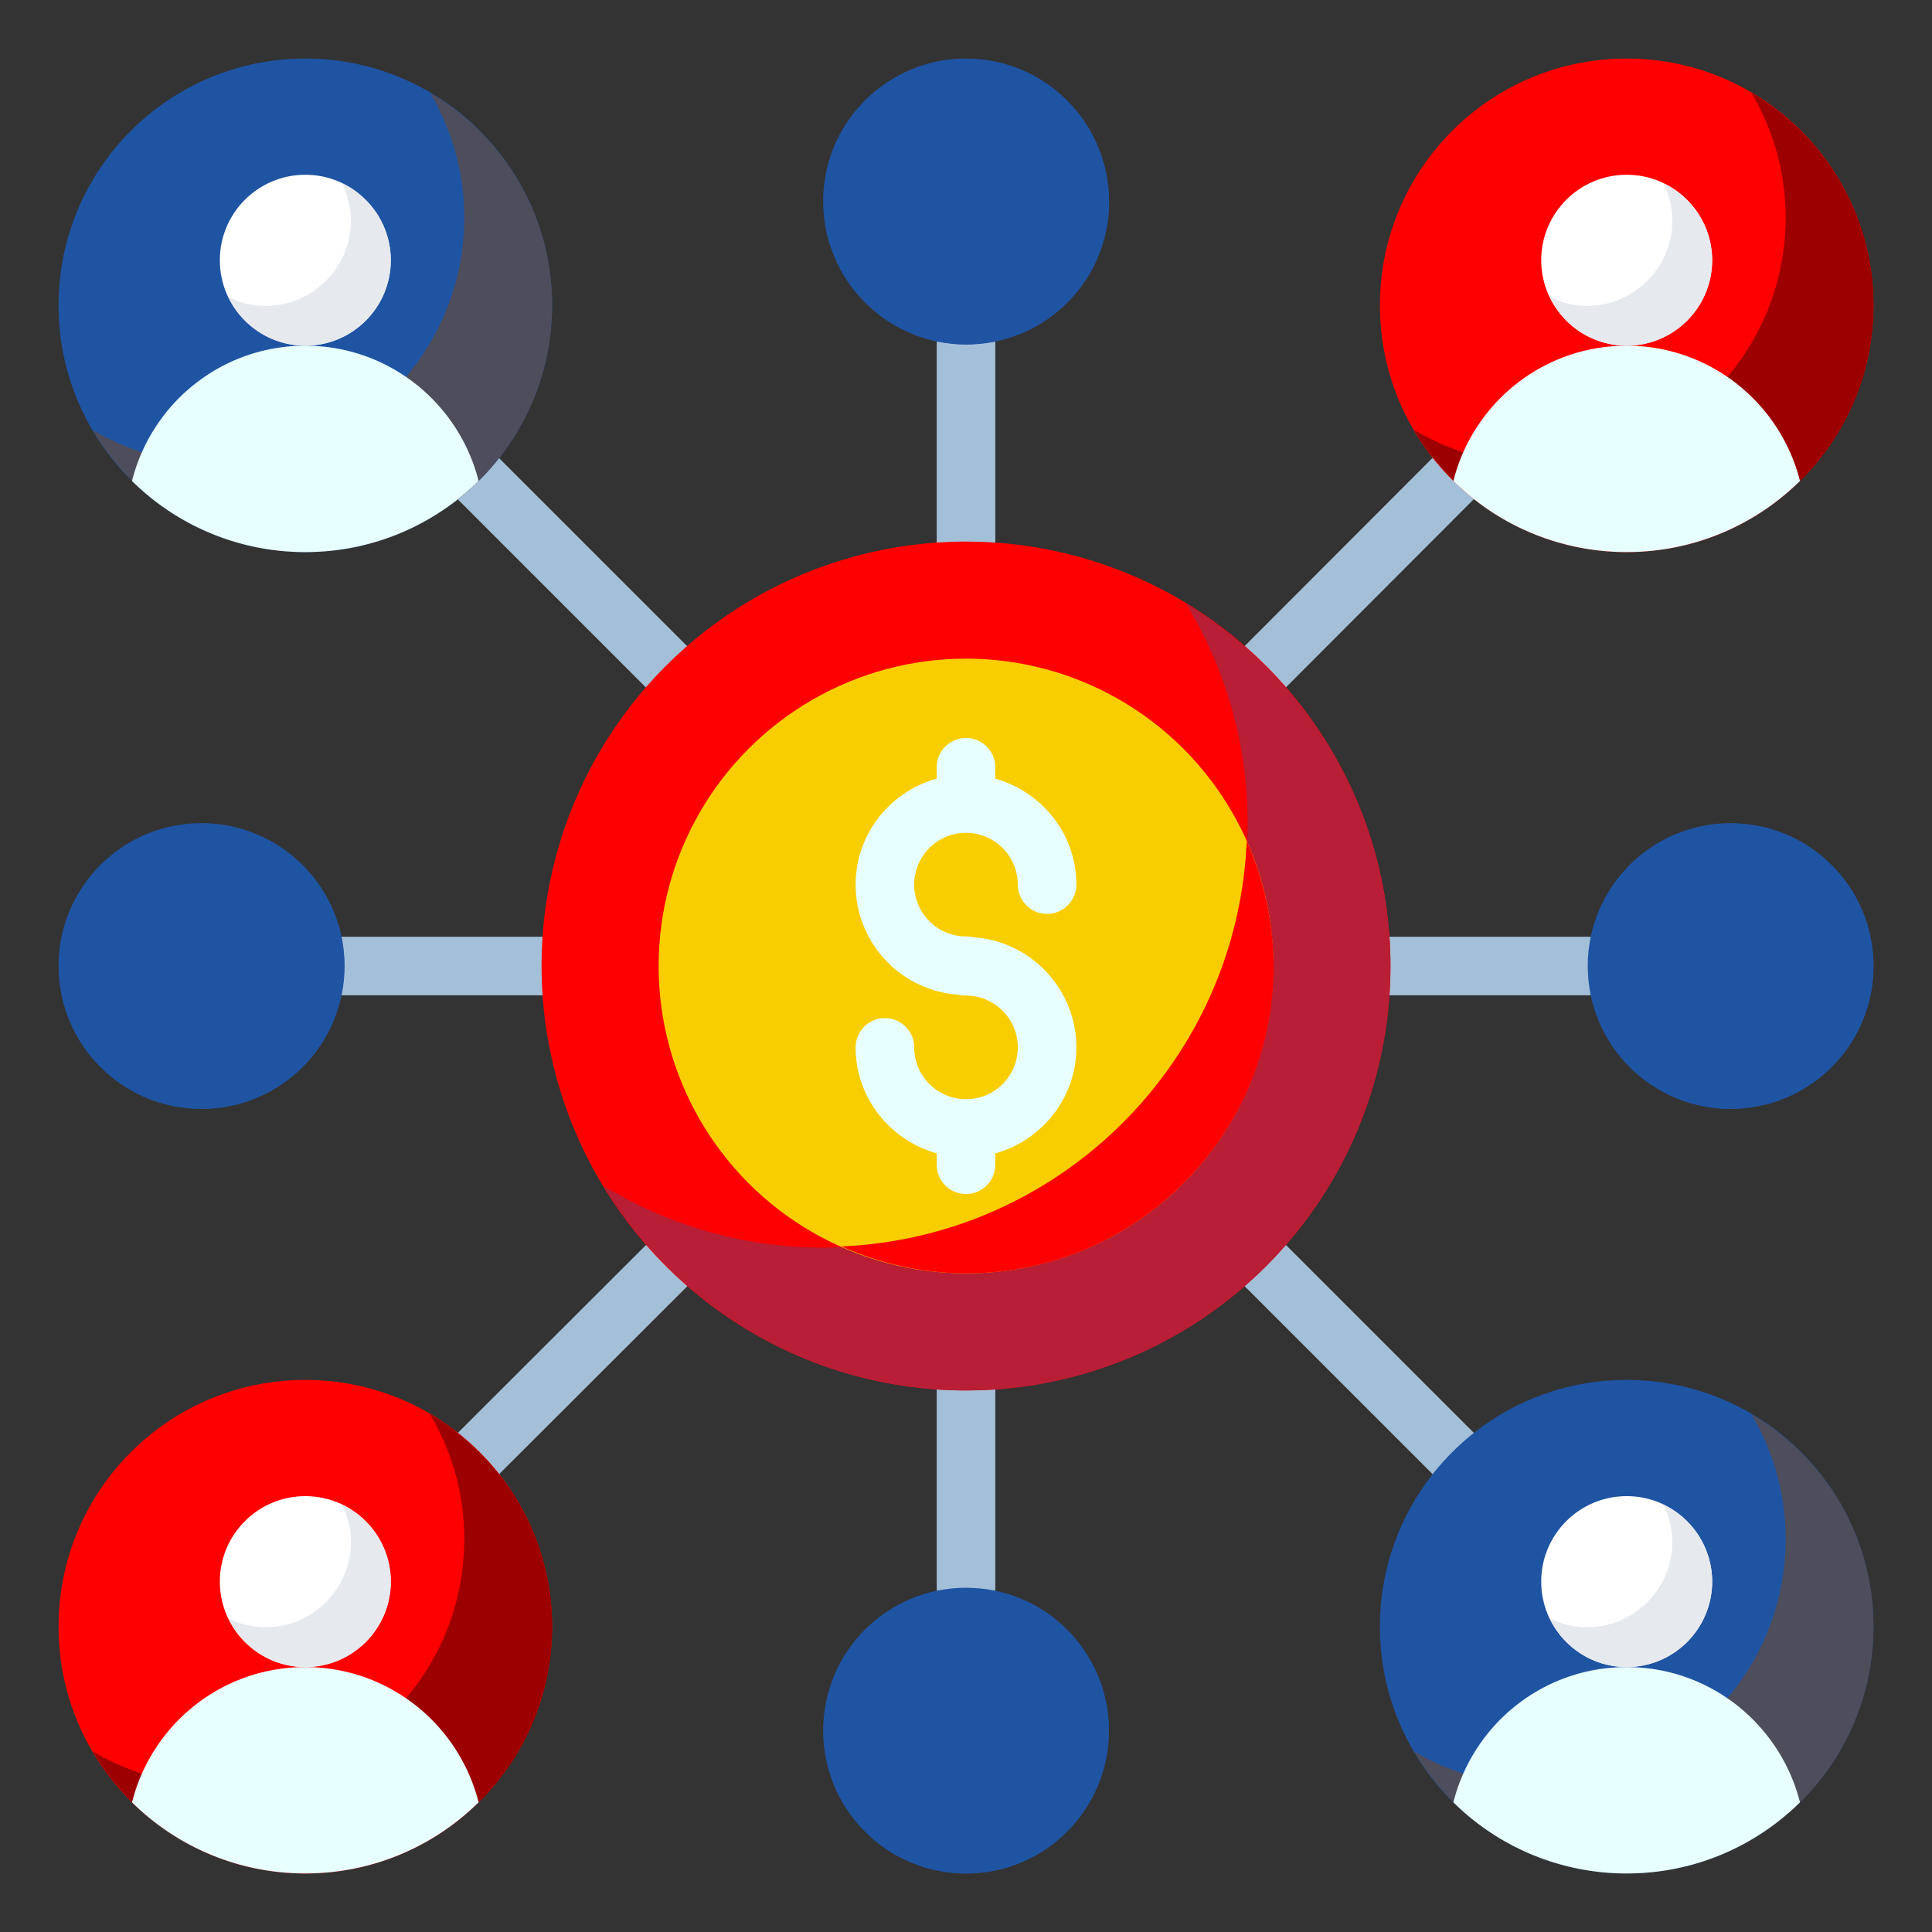
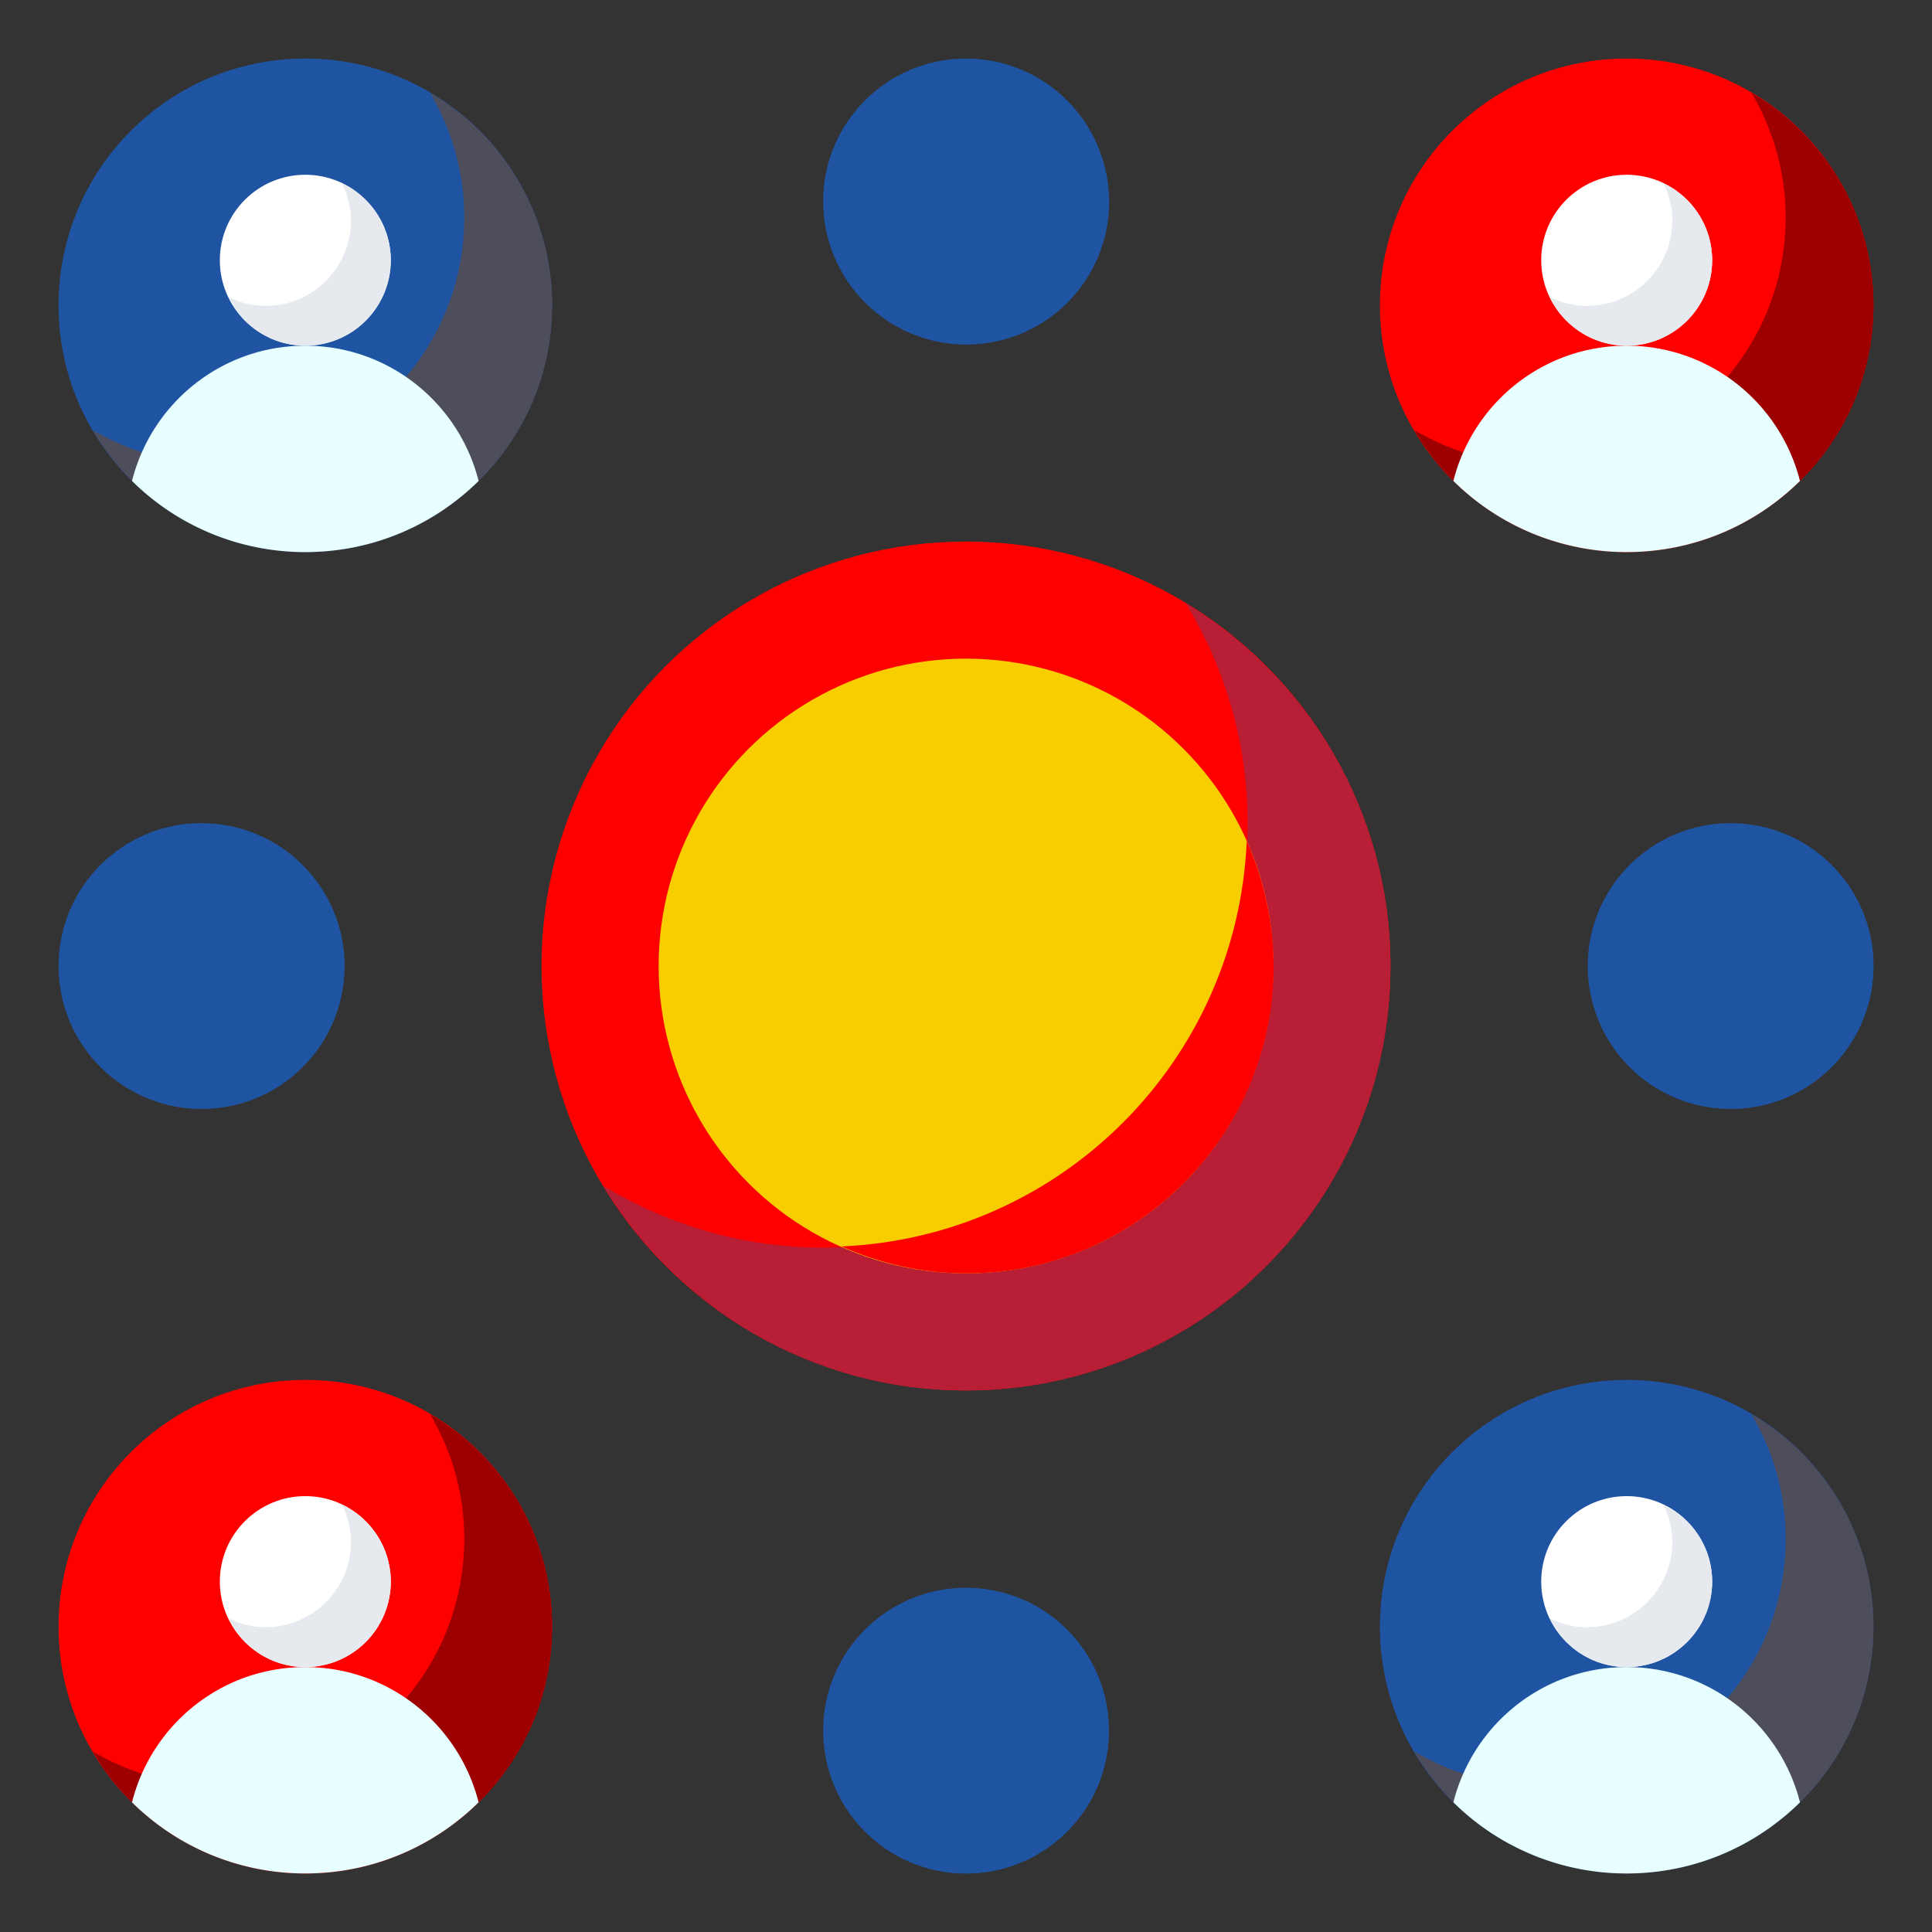
<svg xmlns="http://www.w3.org/2000/svg" version="1.1" width="512" height="512" x="0" y="0" viewBox="0 0 66 66" style="enable-background:new 0 0 512 512" xml:space="preserve" class="">
  <rect x="0" y="0" width="66" height="66" fill="#333333" stroke="none" />
  <g>
-     <path fill="#a4c0d8" d="M49.65 50.65c-.26 0-.51-.1-.71-.29l-6.39-6.39a.996.996 0 1 1 1.41-1.41l6.39 6.39a.996.996 0 0 1-.7 1.7zM22.75 23.75c-.26 0-.51-.1-.71-.29l-6.4-6.4a.996.996 0 1 1 1.41-1.41l6.4 6.4a.996.996 0 0 1-.7 1.7zM16.35 50.65c-.26 0-.51-.1-.71-.29a.996.996 0 0 1 0-1.41l6.4-6.39a.996.996 0 1 1 1.41 1.41l-6.4 6.39c-.19.19-.44.29-.7.29zM43.25 23.75c-.26 0-.51-.1-.71-.29a.996.996 0 0 1 0-1.41l6.39-6.4a.996.996 0 1 1 1.41 1.41l-6.39 6.4c-.19.19-.44.29-.7.29zM33 55.23c-.55 0-1-.45-1-1V47.5c0-.55.45-1 1-1s1 .45 1 1v6.73c0 .55-.45 1-1 1zM33 19.5c-.55 0-1-.45-1-1v-6.73c0-.55.45-1 1-1s1 .45 1 1v6.73c0 .55-.45 1-1 1zM18.5 34h-6.73c-.55 0-1-.45-1-1s.45-1 1-1h6.73c.55 0 1 .45 1 1s-.45 1-1 1zM54.23 34H47.5c-.55 0-1-.45-1-1s.45-1 1-1h6.73c.55 0 1 .45 1 1s-.45 1-1 1z" opacity="1" data-original="#a4c0d8" class="" />
    <circle cx="10.43" cy="10.43" r="8.43" fill="#1f54a3" opacity="1" data-original="#5d5b68" class="" />
    <path fill="#4e4d5b" d="M14.69 3.17c.74 1.25 1.17 2.7 1.17 4.26 0 4.66-3.77 8.43-8.43 8.43-1.56 0-3.01-.43-4.26-1.17a8.42 8.42 0 0 0 7.26 4.17c4.65 0 8.43-3.77 8.43-8.43 0-3.1-1.68-5.8-4.17-7.26z" opacity="1" data-original="#4e4d5b" class="" />
    <circle cx="10.43" cy="8.89" r="2.92" fill="#ffffff" opacity="1" data-original="#ffffff" class="" />
    <path fill="#e6e9ee" d="M11.69 6.27c.18.38.3.81.3 1.26 0 1.61-1.31 2.92-2.92 2.92-.45 0-.88-.11-1.26-.3.47.98 1.46 1.66 2.62 1.66 1.61 0 2.92-1.31 2.92-2.92 0-1.15-.68-2.15-1.66-2.62z" opacity="1" data-original="#e6e9ee" class="" />
    <path fill="#e7fffe" d="M10.43 18.86c2.31 0 4.4-.93 5.92-2.43-.67-2.65-3.06-4.62-5.92-4.62s-5.25 1.96-5.92 4.62a8.402 8.402 0 0 0 5.92 2.43z" opacity="1" data-original="#4ec4a5" class="" />
    <circle cx="10.43" cy="55.57" r="8.43" fill="#ff0000" opacity="1" data-original="#fc8068" class="" />
    <path fill="#9d0000" d="M14.69 48.31c.74 1.25 1.17 2.7 1.17 4.26 0 4.66-3.77 8.43-8.43 8.43-1.56 0-3.01-.43-4.26-1.17A8.407 8.407 0 0 0 10.43 64c4.65 0 8.43-3.77 8.43-8.43 0-3.1-1.68-5.8-4.17-7.26z" opacity="1" data-original="#ee6a51" class="" />
    <circle cx="10.43" cy="54.03" r="2.92" fill="#ffffff" opacity="1" data-original="#ffffff" class="" />
    <path fill="#e6e9ee" d="M11.69 51.41c.18.38.3.81.3 1.26 0 1.61-1.31 2.92-2.92 2.92-.45 0-.88-.11-1.26-.3.47.98 1.46 1.66 2.62 1.66 1.61 0 2.92-1.31 2.92-2.92 0-1.15-.68-2.15-1.66-2.62z" opacity="1" data-original="#e6e9ee" class="" />
    <path fill="#e7fffe" d="M10.43 64c2.31 0 4.4-.93 5.92-2.43-.67-2.65-3.06-4.62-5.92-4.62s-5.25 1.96-5.92 4.62A8.402 8.402 0 0 0 10.43 64z" opacity="1" data-original="#e1533b" class="" />
    <circle cx="55.57" cy="55.57" r="8.43" fill="#1f54a3" opacity="1" data-original="#5d5b68" class="" />
    <path fill="#4e4d5b" d="M59.83 48.31c.74 1.25 1.17 2.7 1.17 4.26 0 4.66-3.77 8.43-8.43 8.43-1.56 0-3.01-.43-4.26-1.17A8.42 8.42 0 0 0 55.57 64c4.65 0 8.43-3.77 8.43-8.43 0-3.1-1.68-5.8-4.17-7.26z" opacity="1" data-original="#4e4d5b" class="" />
    <circle cx="55.57" cy="54.03" r="2.92" fill="#ffffff" opacity="1" data-original="#ffffff" class="" />
    <path fill="#e6e9ee" d="M56.83 51.41c.18.38.3.81.3 1.26 0 1.61-1.31 2.92-2.92 2.92-.45 0-.88-.11-1.26-.3.47.98 1.46 1.66 2.62 1.66 1.61 0 2.92-1.31 2.92-2.92 0-1.15-.68-2.15-1.66-2.62z" opacity="1" data-original="#e6e9ee" class="" />
    <path fill="#e7fffe" d="M55.57 64c2.31 0 4.4-.93 5.92-2.43-.67-2.65-3.06-4.62-5.92-4.62s-5.25 1.96-5.92 4.62A8.402 8.402 0 0 0 55.57 64z" opacity="1" data-original="#4ec4a5" class="" />
    <circle cx="55.57" cy="10.43" r="8.43" fill="#ff0000" opacity="1" data-original="#fc8068" class="" />
    <path fill="#9d0000" d="M59.83 3.17C60.57 4.42 61 5.87 61 7.43c0 4.66-3.77 8.43-8.43 8.43-1.56 0-3.01-.43-4.26-1.17a8.42 8.42 0 0 0 7.26 4.17c4.65 0 8.43-3.77 8.43-8.43 0-3.1-1.68-5.8-4.17-7.26z" opacity="1" data-original="#ee6a51" class="" />
    <circle cx="55.57" cy="8.89" r="2.92" fill="#ffffff" opacity="1" data-original="#ffffff" class="" />
    <path fill="#e6e9ee" d="M56.83 6.27c.18.38.3.81.3 1.26 0 1.61-1.31 2.92-2.92 2.92-.45 0-.88-.11-1.26-.3.47.98 1.46 1.66 2.62 1.66 1.61 0 2.92-1.31 2.92-2.92 0-1.15-.68-2.15-1.66-2.62z" opacity="1" data-original="#e6e9ee" class="" />
    <path fill="#e7fffe" d="M55.57 18.86c2.31 0 4.4-.93 5.92-2.43-.67-2.65-3.06-4.62-5.92-4.62s-5.25 1.96-5.92 4.62a8.402 8.402 0 0 0 5.92 2.43z" opacity="1" data-original="#e1533b" class="" />
    <circle cx="33" cy="33" r="14.5" fill="#ff0000" opacity="1" data-original="#f4b601" class="" />
    <path fill="#b81e36" d="M40.51 20.61c1.33 2.19 2.11 4.75 2.11 7.51 0 8.01-6.49 14.5-14.5 14.5-2.75 0-5.31-.78-7.51-2.11C23.15 44.7 27.74 47.5 33 47.5c8.01 0 14.5-6.49 14.5-14.5 0-5.26-2.81-9.85-6.99-12.39z" opacity="1" data-original="#f09d00" class="" />
    <circle cx="33" cy="33" r="10.5" fill="#f8ce01" opacity="1" data-original="#f8ce01" class="" />
    <g fill="#6e7fed">
      <circle cx="33" cy="6.88" r="4.88" fill="#1f54a3" opacity="1" data-original="#6e7fed" class="" />
      <circle cx="33" cy="59.12" r="4.88" fill="#1f54a3" opacity="1" data-original="#6e7fed" class="" />
      <circle cx="59.12" cy="33" r="4.88" fill="#1f54a3" opacity="1" data-original="#6e7fed" class="" />
      <circle cx="6.88" cy="33" r="4.88" fill="#1f54a3" opacity="1" data-original="#6e7fed" class="" />
    </g>
-     <path fill="#e7fffe" d="M33.26 32.02c-.09-.02-.17-.03-.26-.03-.97 0-1.77-.79-1.77-1.77 0-.97.79-1.77 1.77-1.77.97 0 1.77.79 1.77 1.77 0 .55.45 1 1 1s1-.45 1-1c0-1.73-1.18-3.17-2.77-3.62v-.39c0-.55-.45-1-1-1s-1 .45-1 1v.39c-1.59.44-2.77 1.89-2.77 3.62a3.77 3.77 0 0 0 3.51 3.76c.08.02.17.03.26.03.97 0 1.77.79 1.77 1.77s-.79 1.77-1.77 1.77c-.97 0-1.77-.79-1.77-1.77 0-.55-.45-1-1-1s-1 .45-1 1c0 1.73 1.18 3.17 2.77 3.62v.39c0 .55.45 1 1 1s1-.45 1-1v-.39c1.59-.44 2.77-1.89 2.77-3.62 0-1.99-1.56-3.63-3.51-3.76z" opacity="1" data-original="#e1533b" class="" />
    <path fill="#1f54a3" d="M35.02 2.45c.28.62.45 1.29.45 2.02 0 2.7-2.19 4.88-4.88 4.88-.72 0-1.4-.17-2.02-.45a4.876 4.876 0 0 0 9.32-2.01 4.91 4.91 0 0 0-2.87-4.44zM35.02 54.68c.28.62.45 1.29.45 2.02 0 2.7-2.19 4.88-4.88 4.88-.72 0-1.4-.17-2.02-.45A4.85 4.85 0 0 0 33 64c2.7 0 4.88-2.19 4.88-4.88 0-1.98-1.18-3.67-2.86-4.44zM61.13 28.56c.28.62.45 1.29.45 2.02 0 2.7-2.19 4.88-4.88 4.88-.72 0-1.4-.17-2.02-.45A4.876 4.876 0 0 0 64 33c0-1.98-1.18-3.67-2.87-4.44zM8.9 28.56c.28.62.45 1.29.45 2.02 0 2.7-2.19 4.88-4.88 4.88-.72 0-1.4-.17-2.02-.45A4.876 4.876 0 0 0 11.77 33c0-1.98-1.18-3.67-2.87-4.44z" opacity="1" data-original="#5f6fe7" class="" />
    <path fill="#ff0000" d="M42.59 28.73c-.32 7.51-6.34 13.53-13.85 13.85 1.31.58 2.75.92 4.27.92 5.79 0 10.5-4.71 10.5-10.5-.01-1.52-.34-2.96-.92-4.27z" opacity="1" data-original="#f4b601" class="" />
  </g>
</svg>